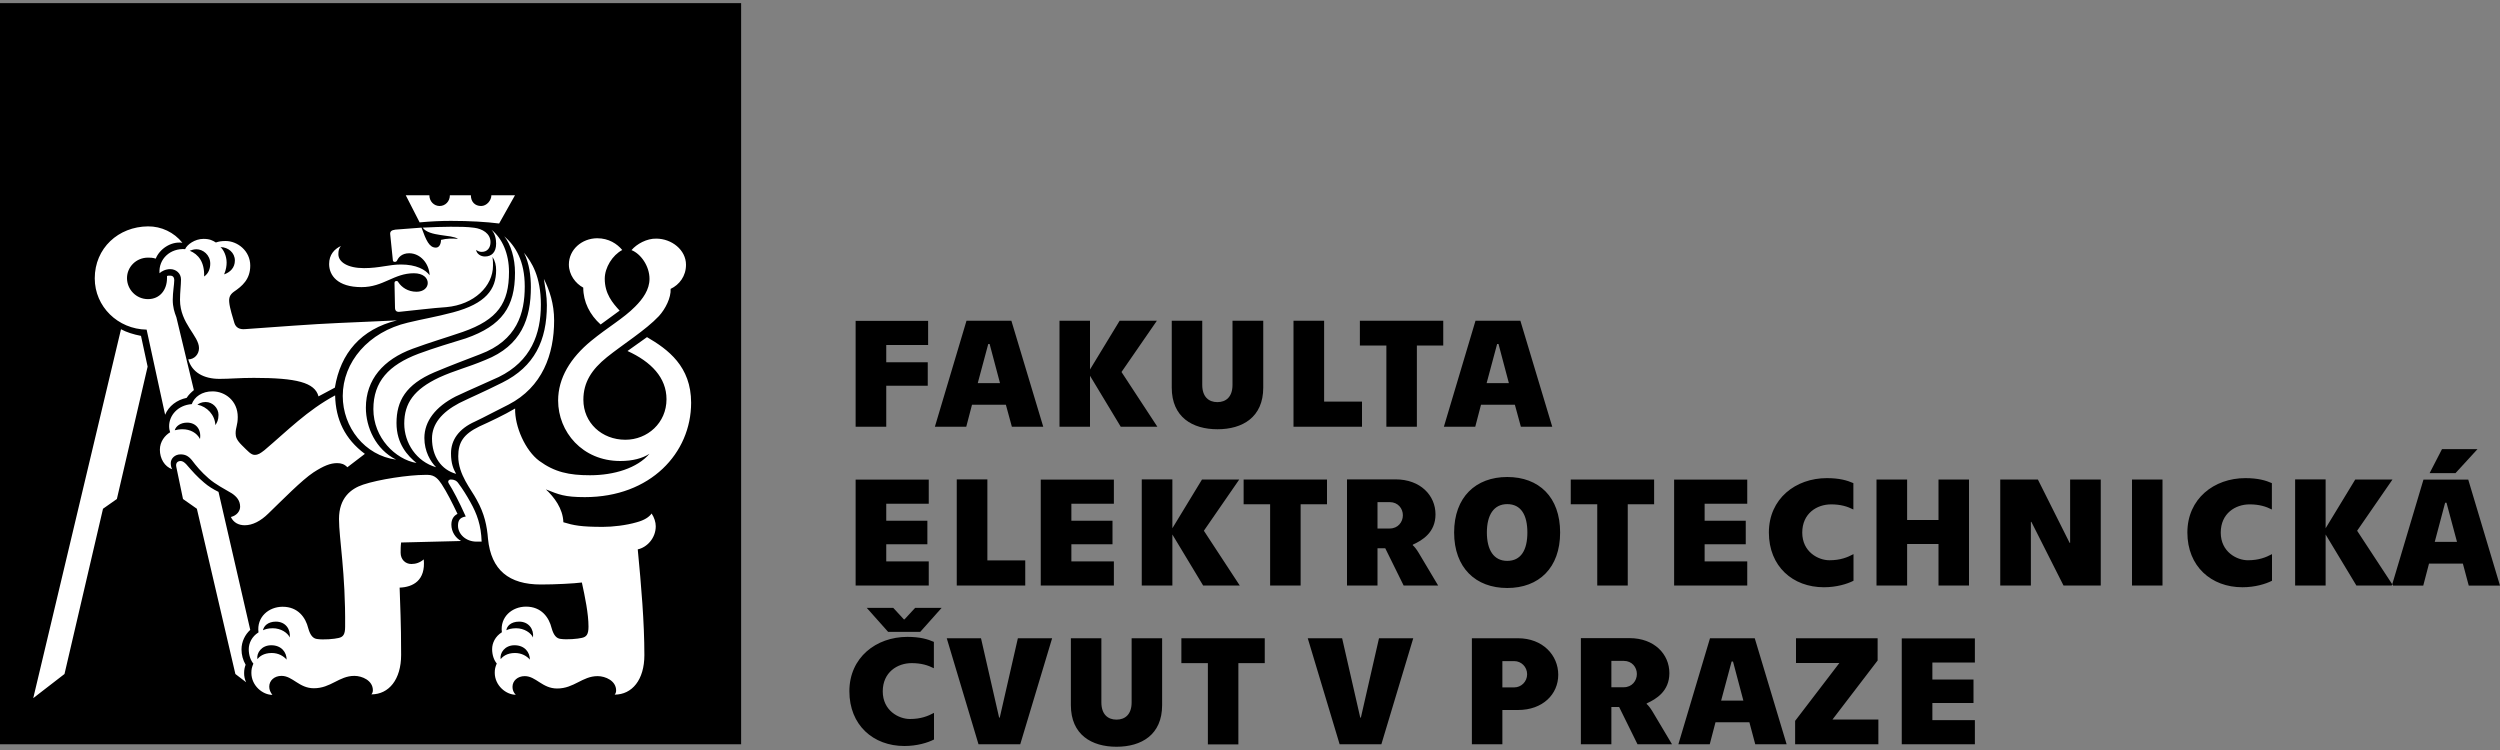
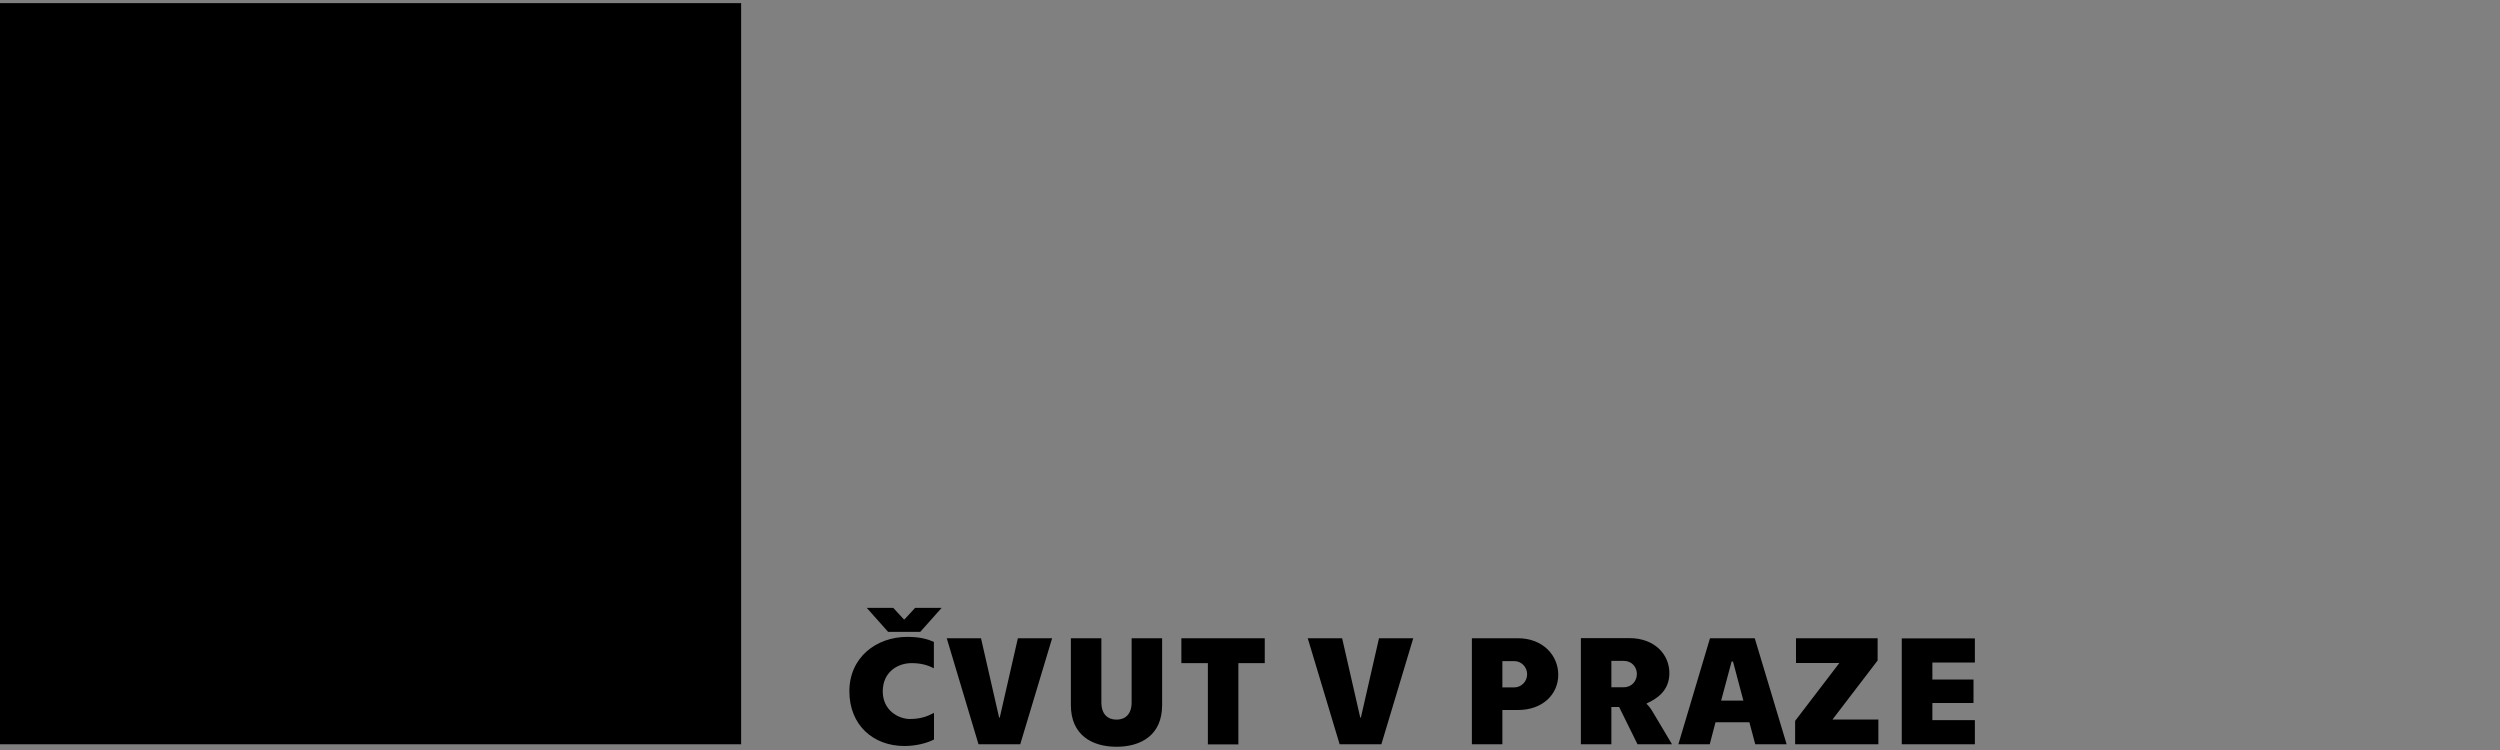
<svg xmlns="http://www.w3.org/2000/svg" xmlns:xlink="http://www.w3.org/1999/xlink" viewBox="0 0 200 60">
  <rect x="0" y="0" width="200" height="60" fill="#808080" stroke="none" />
  <defs>
    <path id="a" d="M0 .25h59.29v59.29H0z" />
  </defs>
  <clipPath id="b">
    <use xlink:href="#a" overflow="visible" />
  </clipPath>
  <path clip-path="url(#b)" d="M-4.96-4.71h69.21V64.5H-4.96z" />
  <defs>
    <path id="c" d="M35.91 38.69c.33.53.78 1.36 1.35 2.63-.49.08-.62.33-.62.74 0 .66.62 1.27 1.48 1.27h.41c-.04-1.31-.37-2.22-.9-3.16-.29-.53-.66-1.11-.94-1.48-.16-.25-.37-.33-.62-.33-.16 0-.29.13-.16.33zM21.7 51.62c.82 0 1.23.57 1.23 1.15-.25-.29-.66-.53-1.19-.53-.66 0-.99.29-1.15.49-.08-.49.33-1.11 1.11-1.11zm.37-1.89c.78 0 1.19.62 1.11 1.27-.16-.37-.7-.74-1.36-.74-.37 0-.62.08-.78.16.05-.32.38-.69 1.03-.69zm6.98-10.96c-.99.33-1.93 1.07-1.93 2.75 0 1.56.53 4.31.49 8.62 0 .62-.16.82-.53.9-.33.08-1.19.16-1.72.08-.29-.04-.53-.25-.7-.86-.21-.86-.82-1.72-2.05-1.72-1.11 0-2.09.82-1.93 2.05-.53.33-.78.86-.78 1.35 0 .49.16.9.37 1.15-.12.29-.16.45-.16.74 0 1.02.9 1.76 1.68 1.76-.16-.21-.25-.41-.25-.66 0-.49.41-.86.98-.86.9 0 1.4.99 2.59.99 1.36 0 2.01-.99 3.24-.99.62 0 1.48.37 1.48 1.15 0 .12-.04.25-.12.33 1.4 0 2.38-1.19 2.38-3.16 0-2.75-.08-3.86-.12-5.38 1.07-.04 2.09-.57 1.93-2.26-.29.25-.62.37-.99.37-.49 0-.86-.37-.86-.9 0-.25 0-.53.04-.82l4.8-.12c-.45-.24-.78-.74-.78-1.31 0-.41.17-.7.49-.86-.45-.94-.82-1.68-1.27-2.38-.25-.37-.53-.74-1.11-.74h-.21c-1.32 0-3.71.36-4.96.78zm-14.94-1.39l.53 2.54 1.11.78 3.08 13.22.86.66a1.65 1.65 0 01-.16-.74c0-.25.04-.45.12-.66a2.46 2.46 0 01-.33-1.23c0-.62.29-1.19.7-1.56l-2.54-11.04c-.41-.2-.82-.45-1.15-.74-.58-.49-.9-.86-1.44-1.48-.16-.16-.29-.25-.45-.25-.25.01-.41.17-.33.5zm.86-3.57c.7 0 1.15.53 1.03 1.31-.25-.49-.78-.78-1.4-.78-.25 0-.45.04-.62.08.09-.33.46-.61.99-.61zm.82-1.44c.12-.08.33-.21.66-.21.57 0 1.03.49 1.03 1.03 0 .41-.12.62-.25.82-.04-.82-.66-1.48-1.44-1.64zm-.45-.04c-1.11.08-1.81.9-1.81 1.76 0 .21.04.37.08.49-.41.25-.82.74-.82 1.4 0 .7.37 1.35.99 1.56-.08-.12-.12-.29-.12-.49 0-.37.33-.7.78-.7.37 0 .62.12.9.45.37.49.74.94 1.36 1.48.57.49 1.23.82 1.85 1.19.37.25.66.57.66 1.07 0 .33-.25.7-.74.82.21.45.62.66 1.11.66.62 0 1.27-.33 1.89-.94 1.11-1.07 2.67-2.67 3.61-3.29.82-.53 1.35-.74 1.89-.74.33 0 .58.08.82.33l1.4-1.07c-1.6-1.19-2.34-2.75-2.38-4.68-2.22 1.19-3.82 2.83-5.66 4.39-.33.25-.49.37-.78.37-.29 0-.53-.29-1.03-.78-.41-.41-.49-.66-.49-.94 0-.49.17-.66.17-1.31 0-1.31-1.03-2.05-2.01-2.05-.85-.01-1.46.44-1.67 1.02zM2.66 55.85l2.5-1.93L8.24 40.7l1.11-.78 2.46-10.59-.53-2.46c-.62-.12-1.15-.29-1.6-.53L2.66 55.85zm41.09-31.44c0 2.83-.99 4.92-3.57 6.2-1.64.82-2.46 1.15-3.45 1.64-1.4.74-2.17 1.68-2.17 2.83 0 1.44.74 2.5 1.93 2.83-.21-.37-.41-.82-.41-1.64 0-1.07.62-1.97 1.93-2.55.86-.41 1.52-.78 2.67-1.35 2.71-1.4 3.65-4.02 3.65-6.73 0-1.35-.37-2.42-.82-3.33.11.74.24 1.36.24 2.1zm-1.28-1.44c0 2.5-.74 4.68-3.65 5.83-1.48.62-2.42.82-3.69 1.4-2.01.95-2.79 2.05-2.79 3.69 0 1.56.98 3.04 2.55 3.49-.45-.45-.94-1.27-.94-2.34 0-1.35.9-2.5 2.5-3.32 1.4-.66 2.22-.99 3.45-1.56 2.59-1.27 3.37-3.45 3.37-5.79 0-2.26-.74-3.41-1.35-4.15.43.86.55 1.89.55 2.75zm-27.29-2.91c.12-.04.29-.12.53-.12.53 0 1.11.45 1.11 1.15 0 .37-.12.78-.49 1.03.04-1.16-.46-1.78-1.15-2.06zm2.95.94c0-.53-.25-1.03-.49-1.23.62 0 1.15.45 1.15 1.07 0 .57-.37.94-.86 1.11.16-.38.2-.7.2-.95zm-3.32-1.07c-1.19-.08-2.13.78-2.05 1.93.16-.16.49-.33.86-.33.45 0 .86.33.86.82 0 .45-.08 1.03-.08 1.64 0 1.89 1.52 2.87 1.52 3.86 0 .49-.37.9-.86.9.29 1.03 1.23 1.56 2.5 1.56.82 0 1.56-.08 2.75-.08 3.41 0 4.88.37 5.17 1.48l1.31-.7c.45-2.75 2.09-4.68 4.97-5.38-1.52.08-2.83.12-4.68.21-1.97.08-5.21.33-7.47.49-.45.04-.74-.12-.86-.49-.12-.41-.37-1.19-.41-1.64-.04-.37.04-.62.37-.86.66-.45 1.31-.99 1.31-2.09 0-1.19-1.03-1.97-1.97-1.97-.33 0-.57.04-.78.12-.25-.16-.49-.29-.99-.29-.69 0-1.31.45-1.47.82zm30.7 1.23c0 .82.53 1.52 1.15 1.85 0 1.15.53 2.18 1.39 2.95l1.52-1.11c-.57-.62-1.19-1.35-1.19-2.55 0-.9.62-1.89 1.4-2.3-.41-.49-1.07-.94-2.01-.94-1.23.01-2.26.91-2.26 2.1zm-4.35 30.46c.82 0 1.23.57 1.23 1.15-.25-.29-.66-.53-1.19-.53-.66 0-.98.29-1.15.49-.08-.49.33-1.11 1.11-1.11zm.37-1.89c.78 0 1.19.62 1.11 1.27-.16-.37-.7-.74-1.35-.74-.37 0-.62.08-.78.16.03-.32.36-.69 1.02-.69zm8.99-29.72c.74.29 1.44 1.27 1.44 2.3 0 .86-.53 1.6-1.15 2.22-.94.95-2.18 1.64-3.53 2.75-1.64 1.35-2.63 2.96-2.63 4.76 0 2.5 1.93 4.84 4.97 4.84.99 0 1.77-.21 2.34-.58-.98 1.15-2.83 1.72-4.76 1.72-1.68 0-2.83-.25-4.06-1.15-1.11-.82-1.97-2.75-1.93-4.19-.9.53-1.97 1.03-2.87 1.44-1.27.62-1.68 1.27-1.68 2.38 0 1.48 1.03 2.63 1.48 3.49.62 1.11.82 2.09.9 3.12.25 2.5 1.68 3.65 4.23 3.65 1.15 0 2.67-.08 3.28-.16.25 1.15.53 2.5.53 3.53 0 .62-.16.82-.53.9-.33.08-1.19.16-1.72.08-.29-.04-.53-.25-.7-.86-.21-.86-.82-1.72-2.05-1.72-1.11 0-2.09.82-1.93 2.05-.53.33-.78.86-.78 1.35 0 .49.16.9.37 1.15-.12.29-.16.45-.16.74 0 1.02.9 1.76 1.68 1.76a.853.853 0 01-.26-.63c0-.49.41-.86.98-.86.9 0 1.4.99 2.59.99 1.36 0 2.01-.99 3.24-.99.62 0 1.48.37 1.48 1.15 0 .12-.04.25-.12.33 1.4 0 2.38-1.19 2.38-3.16 0-2.63-.25-5.54-.53-8.46.74-.16 1.44-.9 1.44-1.85 0-.33-.12-.7-.33-1.02-.21.29-.57.53-1.19.7-.86.25-1.93.37-2.71.37-1.76 0-2.34-.12-3.16-.37-.04-1.11-.74-2.01-1.4-2.63 1.03.41 1.48.62 3.12.62 5.25 0 8.5-3.53 8.5-7.55 0-2.91-1.85-4.27-3.53-5.25l-1.56 1.11c1.89.86 3.12 2.13 3.12 3.86 0 1.89-1.52 3.24-3.29 3.24-1.89 0-3.36-1.36-3.36-3.2 0-1.39.66-2.42 1.89-3.41 1.23-.99 3.12-2.18 4.15-3.28.53-.58.98-1.48.94-2.18.7-.33 1.23-1.02 1.23-1.93 0-1.19-1.15-2.09-2.38-2.09-.75-.02-1.57.43-1.98.92zm-9.32 1.81c0 2.71-1.02 4.23-3.94 5.25-1.19.37-2.46.74-3.78 1.23-2.38.9-3.61 2.22-3.61 4.43 0 2.3 1.77 4.02 3.45 4.31-.7-.57-1.6-1.52-1.6-3.2 0-1.76.74-3.08 3.04-4.06 1.48-.62 2.26-.9 3.65-1.44 2.96-1.11 3.57-3.28 3.57-5.42 0-2.05-.74-3.24-1.64-4.02.53.66.86 1.77.86 2.92zm-33.62.45c0 2.26 1.85 4.06 4.15 4.1l1.48 6.81c.29-.7.94-1.19 1.72-1.35.16-.25.37-.45.58-.62l-1.4-5.83c-.16-.41-.29-.82-.29-1.4 0-.61.12-1.23.12-1.56 0-.29-.16-.37-.33-.37-.12 0-.21 0-.25.04v.16c0 .94-.57 1.68-1.52 1.68-.95 0-1.68-.78-1.68-1.68 0-.9.74-1.64 1.68-1.64.16 0 .37 0 .62.08.29-.74 1.19-1.4 2.13-1.27a3.487 3.487 0 00-2.75-1.31c-2.37.02-4.26 1.74-4.26 4.16zm26.23-4.06c.53.74 2.3.53 2.83.9-.45-.04-.9-.04-1.36.08 0 .29-.12.62-.41.62-.53 0-.78-.58-1.15-1.6l-2.09.16c-.33.04-.45.16-.41.41l.21 2.05c0 .08.08.12.16.12s.16-.04.2-.16c.08-.16.33-.53.94-.53.9 0 1.6.82 1.64 1.76-.33-.45-1.07-.86-2.3-.86-.94 0-1.72.29-2.95.29-1.31 0-2.05-.49-2.05-1.11 0-.29.04-.45.2-.66-.53.25-.94.7-.94 1.44 0 .9.66 1.85 2.59 1.85 1.76 0 2.58-1.11 4.19-1.11.74 0 1.11.37 1.11.78 0 .37-.33.7-.9.7-.7 0-1.19-.37-1.44-.74-.04-.08-.08-.12-.16-.12-.12 0-.16.08-.16.16l.04 1.97c0 .25.12.37.41.33 1.23-.12 2.5-.29 3.7-.37 2.22-.2 3.73-1.68 3.73-3.32 0-.25 0-.45-.04-.7.21.33.29.66.29 1.07 0 1.52-.82 2.67-3.45 3.37-1.4.37-2.42.53-3.61.82-3.16.74-5.21 3.16-5.21 5.87 0 2.5 1.76 4.76 4.27 5.09-1.64-.82-2.42-2.59-2.42-4.15 0-2.26 1.4-3.86 3.74-4.72 1.44-.53 2.59-.86 4.02-1.35 2.79-.98 3.69-2.3 3.69-4.8 0-1.44-.53-2.67-1.4-3.37.29.33.37.74.37 1.11 0 .7-.37 1.03-.9 1.03-.33 0-.66-.21-.7-.53.16.12.29.16.45.16.45 0 .7-.33.7-.78 0-.7-.66-1.07-1.31-1.15-.57-.08-1.19-.08-1.89-.08s-1.37.03-2.23.07zm5.5-2.59c0 .41-.37.86-.82.86-.49 0-.82-.33-.82-.86h-1.68c0 .49-.37.86-.82.86-.45 0-.82-.37-.82-.86h-1.89l1.11 2.17c.86-.08 1.68-.12 2.5-.12 1.52 0 2.83.08 3.86.21l1.27-2.26h-1.89z" />
  </defs>
  <clipPath id="d">
    <use xlink:href="#c" overflow="visible" />
  </clipPath>
  <g clip-path="url(#d)">
    <defs>
      <path id="e" d="M-859.28-1338.85H728.3v4711.16H-859.28z" />
    </defs>
    <clipPath id="f">
      <use xlink:href="#e" overflow="visible" />
    </clipPath>
    <g clip-path="url(#f)">
      <defs>
-         <path id="g" d="M-2.98 10.6h63.5v50.6h-63.5z" />
-       </defs>
+         </defs>
      <clipPath id="h">
        <use xlink:href="#g" overflow="visible" />
      </clipPath>
      <g clip-path="url(#h)">
        <defs>
          <path id="i" d="M1.98 15.56h53.58v40.68H1.98z" />
        </defs>
        <clipPath id="j">
          <use xlink:href="#i" overflow="visible" />
        </clipPath>
        <path clip-path="url(#j)" fill="#fff" d="M-7.26 5.7h72.47v60.07H-7.26z" />
      </g>
    </g>
  </g>
  <defs>
    <path id="k" d="M81.43 51.06l-1.45 6.35h-.05l-1.45-6.35h-2.74l2.54 8.48h3.34l2.55-8.48h-2.74zm9.1 0v5.13c0 .96-.52 1.38-1.21 1.38s-1.21-.42-1.21-1.38v-5.13h-2.44v5.35c0 2.37 1.66 3.33 3.65 3.33 2 0 3.65-.96 3.65-3.33v-5.35h-2.44zm3.98 0v1.99h2.12v6.5h2.44v-6.5h2.11v-1.99h-6.67zm15.81 0l-1.45 6.35h-.05l-1.45-6.35h-2.75l2.55 8.48h3.34l2.55-8.48h-2.74zm9.87 1.83h.96c.54 0 1.02.45 1.02 1.05 0 .61-.49 1.05-1.02 1.05h-.96v-2.1zm-2.44-1.83v8.48h2.44V56.8h1.25c1.98 0 3.22-1.26 3.22-2.82 0-1.56-1.24-2.92-3.22-2.92h-3.69zm11.16 1.81h.99c.66 0 1.05.51 1.05 1.05s-.39 1.06-1.05 1.06h-.99v-2.11zm-2.44-1.81v8.48h2.44v-2.98h.62l1.47 2.98h2.76l-1.56-2.62c-.16-.27-.36-.52-.47-.6l.01-.05c.75-.34 1.81-.97 1.81-2.42 0-1.52-1.21-2.8-3.19-2.8h-3.89zm12.06 1.86h.11l.83 3.13h-1.78l.84-3.13zm-1.73-1.86l-2.53 8.48h2.51l.46-1.76h2.71l.47 1.76h2.51l-2.55-8.48h-3.58zm6.88 0v1.98h3.47l-3.54 4.63v1.87h6.66v-1.98h-3.67l3.61-4.72v-1.78h-6.53zm8.46 0v8.48h5.85v-1.93h-3.4v-1.37h3.29v-1.88h-3.29V53h3.4v-1.93h-5.85zM67.95 55.3c0 2.71 1.91 4.38 4.4 4.38 1.01 0 1.86-.26 2.37-.52v-2.13c-.49.26-1.05.49-1.93.49-.89 0-2.17-.67-2.17-2.21 0-1.53 1.17-2.26 2.31-2.26.77 0 1.31.17 1.78.41v-2.11c-.5-.22-1.12-.4-2.12-.4-2.5 0-4.64 1.65-4.64 4.35zm5.26-6.67l-.85.92h-.05l-.85-.92h-2.12l1.71 1.92h2.57l1.71-1.92h-2.12z" />
  </defs>
  <clipPath id="l">
    <use xlink:href="#k" overflow="visible" />
  </clipPath>
  <g clip-path="url(#l)">
    <defs>
      <path id="m" d="M-859.28-1338.85H728.3v4711.16H-859.28z" />
    </defs>
    <clipPath id="n">
      <use xlink:href="#m" overflow="visible" />
    </clipPath>
    <g clip-path="url(#n)">
      <defs>
        <path id="o" d="M62.51 43.34h101.21v21.83H62.51z" />
      </defs>
      <clipPath id="p">
        <use xlink:href="#o" overflow="visible" />
      </clipPath>
      <g clip-path="url(#p)">
        <defs>
          <path id="q" d="M67.47 48.31h91.29v11.91H67.47z" />
        </defs>
        <clipPath id="r">
          <use xlink:href="#q" overflow="visible" />
        </clipPath>
        <path clip-path="url(#r)" d="M58.03 38.71h109.88v30.96H58.03z" />
      </g>
    </g>
  </g>
  <defs>
    <path id="s" d="M68.45 38.36v8.48h5.85v-1.93h-3.4v-1.37h3.29v-1.88H70.9V40.3h3.4v-1.93h-5.85zm14.81 0v8.48h5.85v-1.93h-3.4v-1.37H89v-1.88h-3.29V40.3h3.4v-1.93h-5.85zm16.23 0v1.98h2.12v6.5h2.44v-6.5h2.11v-1.98h-6.67zm26.17 0v1.98h2.12v6.5h2.44v-6.5h2.11v-1.98h-6.67zm8.27 0v8.48h5.85v-1.93h-3.41v-1.37h3.29v-1.88h-3.29V40.3h3.41v-1.93h-5.85zm61.68 1.86h.11l.84 3.13h-1.78l.83-3.13zm-1.73-1.86l-2.5 8.38.07.11h2.41l.46-1.76h2.71l.47 1.76h2.5l-2.54-8.48h-3.58zm-117.34 0v8.48h5.48v-2.01h-3.03v-6.48h-2.45zm14.8 0v8.48h2.45v-4.08l2.46 4.08h2.93l-2.87-4.38 2.83-4.1h-2.98l-2.37 3.9v-3.91h-2.45zm18.86 1.81h.98c.66 0 1.05.51 1.05 1.05s-.39 1.06-1.05 1.06h-.98v-2.11zm-2.44-1.81v8.48h2.44v-2.98h.62l1.47 2.98h2.76l-1.56-2.62c-.16-.27-.36-.52-.47-.6l.01-.05c.75-.34 1.81-.97 1.81-2.42 0-1.52-1.21-2.8-3.19-2.8h-3.89zm47.32 0v3.24h-2.51v-3.24h-2.45v8.48h2.45v-3.32h2.51v3.32h2.44v-8.48h-2.44zm10.53 0v5.07h-.04l-2.54-5.07h-3.01v8.48h2.45v-5.09h.04l2.57 5.09h2.98v-8.48h-2.45zm4.94 8.48H173v-8.48h-2.44v8.48zm13.06-8.48v8.48h2.44v-4.08l2.46 4.08h2.93-.1l.03-.11-2.8-4.27 2.83-4.1h-2.98l-2.37 3.9v-3.91h-2.44zm-42.1 4.24c0 2.71 1.91 4.38 4.4 4.38 1.01 0 1.86-.26 2.37-.52v-2.13c-.49.26-1.05.49-1.93.49-.89 0-2.17-.67-2.17-2.21s1.17-2.26 2.31-2.26c.77 0 1.31.17 1.78.41v-2.11c-.5-.22-1.12-.4-2.12-.4-2.51 0-4.64 1.65-4.64 4.35zm33.48 0c0 2.71 1.91 4.38 4.4 4.38 1.01 0 1.86-.26 2.37-.52v-2.13c-.49.26-1.05.49-1.93.49-.89 0-2.17-.67-2.17-2.21s1.17-2.26 2.31-2.26c.77 0 1.31.17 1.78.41v-2.11c-.5-.22-1.12-.4-2.12-.4-2.51 0-4.64 1.65-4.64 4.35zm-56.04 0c0-1.4.55-2.27 1.63-2.27 1.1 0 1.61.87 1.61 2.27s-.51 2.27-1.61 2.27c-1.08 0-1.63-.87-1.63-2.27zm-2.62 0c0 2.83 1.73 4.44 4.25 4.44 2.53 0 4.23-1.61 4.23-4.44s-1.69-4.44-4.23-4.44c-2.52 0-4.25 1.61-4.25 4.44zm79.03-6.67l-.99 1.92h2.07l1.76-1.92h-2.84z" />
  </defs>
  <clipPath id="t">
    <use xlink:href="#s" overflow="visible" />
  </clipPath>
  <g clip-path="url(#t)">
    <defs>
-       <path id="u" d="M-859.28-1338.85H728.3v4711.16H-859.28z" />
-     </defs>
+       </defs>
    <clipPath id="v">
      <use xlink:href="#u" overflow="visible" />
    </clipPath>
    <g clip-path="url(#v)">
      <defs>
        <path id="w" d="M62.51 30.45h142.88v21.83H62.51z" />
      </defs>
      <clipPath id="x">
        <use xlink:href="#w" overflow="visible" />
      </clipPath>
      <g clip-path="url(#x)">
        <defs>
          <path id="y" d="M67.47 35.41h132.96v11.91H67.47z" />
        </defs>
        <clipPath id="z">
          <use xlink:href="#y" overflow="visible" />
        </clipPath>
-         <path clip-path="url(#z)" d="M58.53 26.01h151.39v30.96H58.53z" />
      </g>
    </g>
  </g>
  <defs>
    <path id="A" d="M68.45 25.66v8.48h2.45v-3.28h3.32v-1.88H70.9V27.6h3.35v-1.93h-5.8zm10.61 1.86h.11l.83 3.13h-1.78l.84-3.13zm-1.74-1.86l-2.53 8.48h2.51l.46-1.76h2.71l.48 1.76h2.51l-2.55-8.48h-3.59zm12.25 0l-2.37 3.9v-3.9h-2.44v8.48h2.44v-4.08l2.46 4.08h2.93l-2.87-4.38 2.83-4.1h-2.98zm9.03 0v5.13c0 .96-.52 1.38-1.21 1.38s-1.21-.42-1.21-1.38v-5.13h-2.44v5.35c0 2.37 1.66 3.33 3.66 3.33s3.66-.96 3.66-3.33v-5.35H98.6zm4.88 0v8.48h5.48v-2.01h-3.03v-6.47h-2.45zm5.31 0v1.98h2.12v6.5h2.44v-6.5h2.11v-1.98h-6.67zm10.98 1.86h.11l.83 3.13h-1.78l.84-3.13zm-1.73-1.86l-2.53 8.48h2.51l.46-1.76h2.71l.48 1.76h2.51l-2.55-8.48h-3.59z" />
  </defs>
  <clipPath id="B">
    <use xlink:href="#A" overflow="visible" />
  </clipPath>
  <g clip-path="url(#B)">
    <defs>
-       <path id="C" d="M-859.28-1338.85H728.3v4711.16H-859.28z" />
+       <path id="C" d="M-859.28-1338.85v4711.16H-859.28z" />
    </defs>
    <clipPath id="D">
      <use xlink:href="#C" overflow="visible" />
    </clipPath>
    <g clip-path="url(#D)">
      <defs>
        <path id="E" d="M62.51 20.52h67.47v18.85H62.51z" />
      </defs>
      <clipPath id="F">
        <use xlink:href="#E" overflow="visible" />
      </clipPath>
      <g clip-path="url(#F)">
        <defs>
-           <path id="G" d="M67.47 25.48h57.55v8.93H67.47z" />
-         </defs>
+           </defs>
        <clipPath id="H">
          <use xlink:href="#G" overflow="visible" />
        </clipPath>
        <path clip-path="url(#H)" d="M58.53 15.74h75.55v28.53H58.53z" />
      </g>
    </g>
  </g>
</svg>